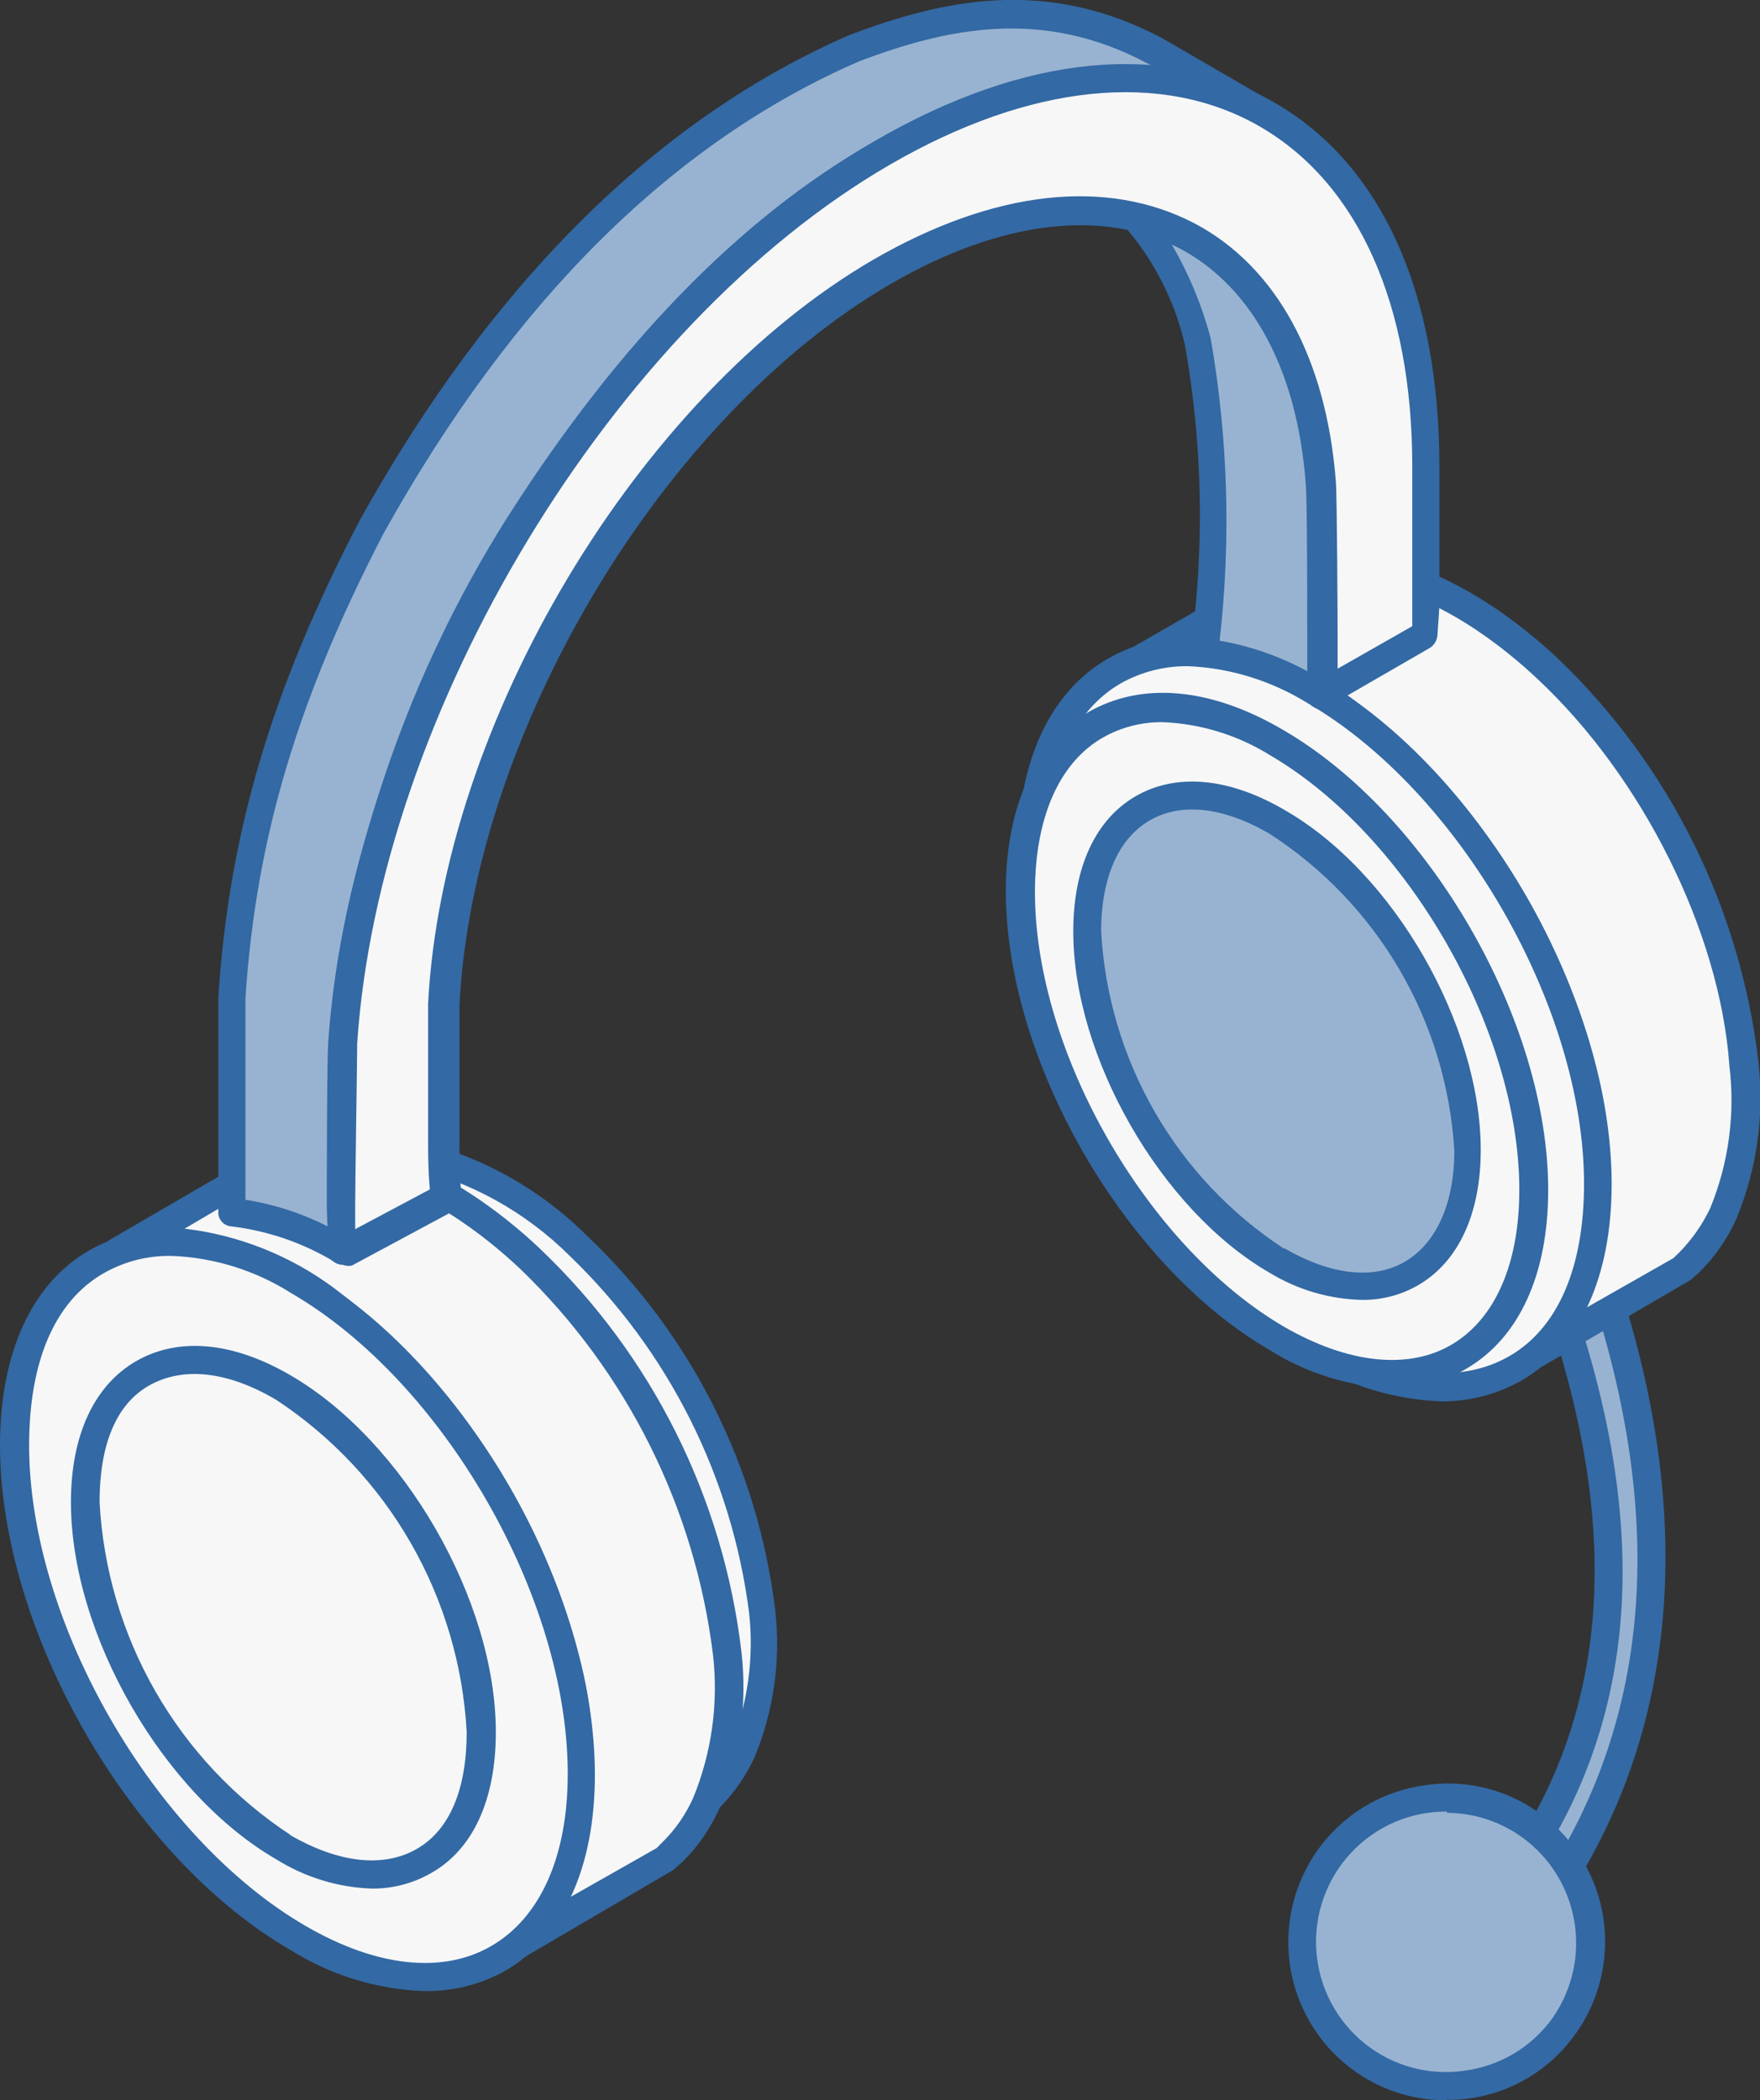
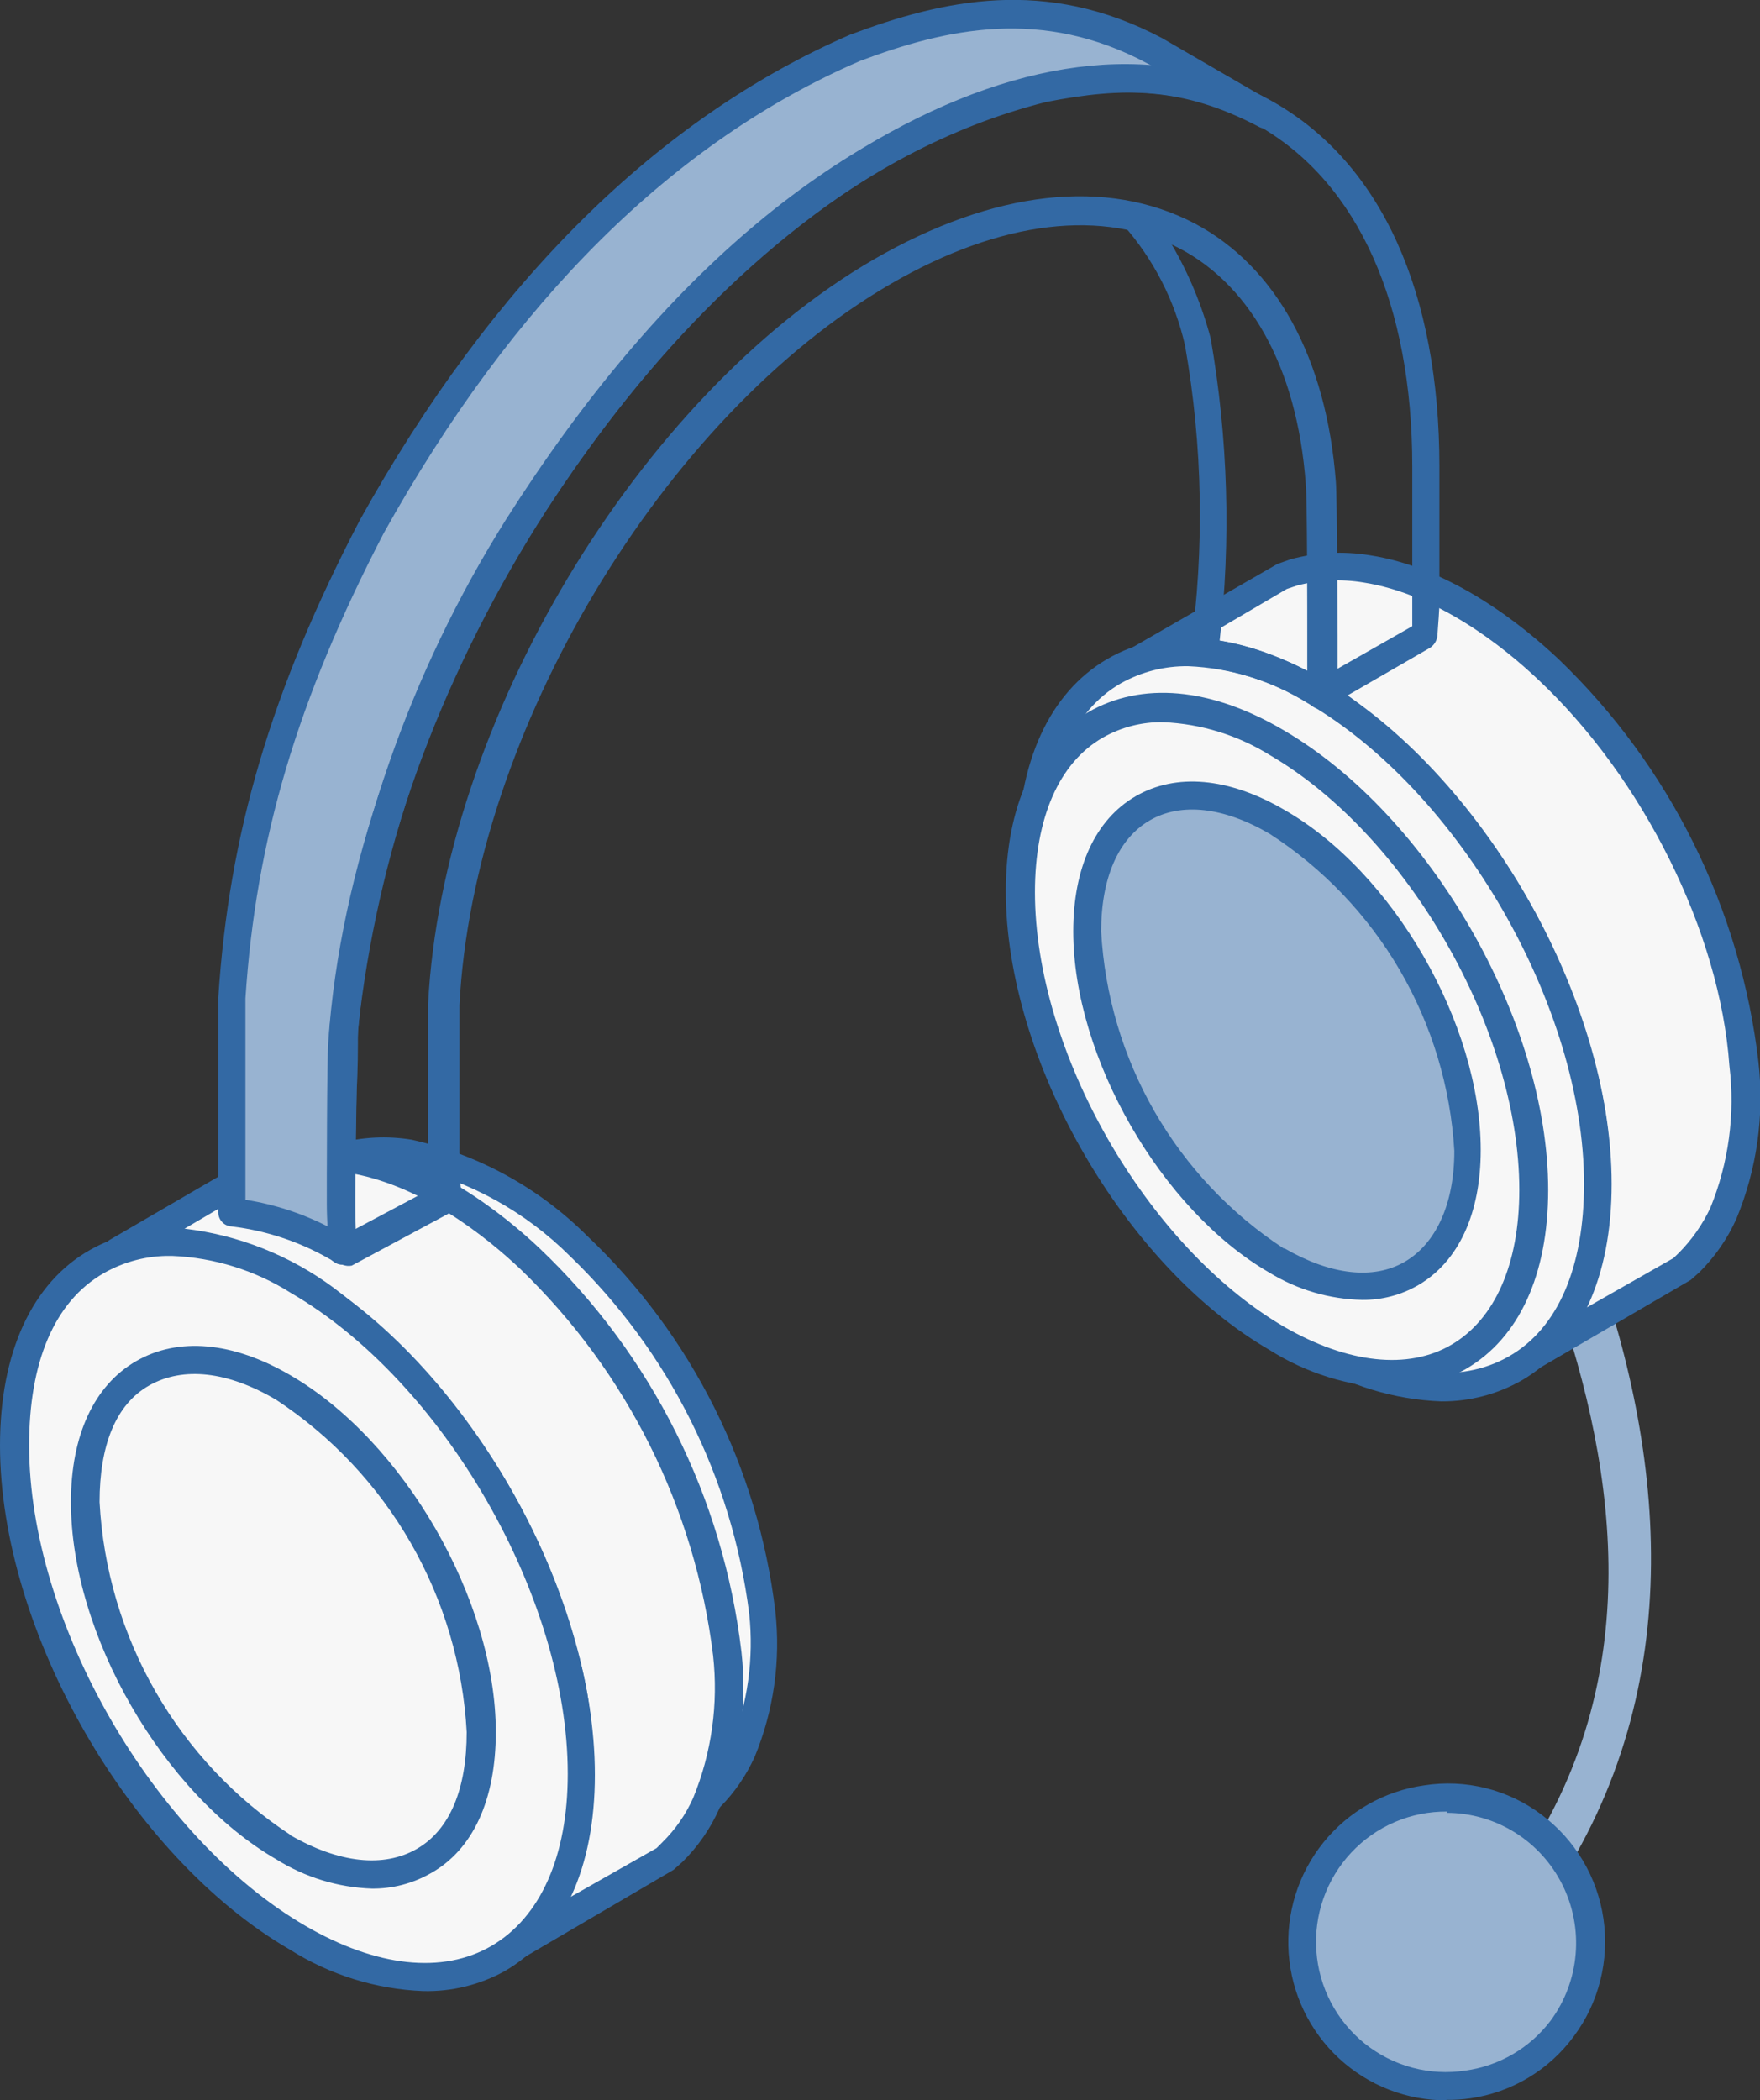
<svg xmlns="http://www.w3.org/2000/svg" viewBox="0 0 89 106.176" fill="none">
  <rect x="0" y="0" width="89" height="106.176" fill="#333333" stroke="none" />
  <g clip-path="url(#clip0_559_992)">
    <path fill-rule="evenodd" clip-rule="evenodd" d="M77.005 97.722L75.746 95.838C83.198 86.323 82.04 75.556 78.943 66.23L80.97 64.588C84.494 75.064 85.262 87.334 77.005 97.722Z" fill="#98B3D1" />
-     <path fill-rule="evenodd" clip-rule="evenodd" d="M76.615 95.876L77.055 96.52C83.248 88.193 84.444 77.856 80.605 65.788L79.761 66.47C83.638 78.298 82.594 87.953 76.615 95.876ZM77.005 98.403C76.894 98.398 76.787 98.367 76.691 98.312C76.594 98.257 76.512 98.18 76.451 98.088L75.192 96.205C75.103 96.085 75.054 95.938 75.054 95.788C75.054 95.638 75.103 95.492 75.192 95.371C81.234 87.649 82.228 78.172 78.276 66.42C78.232 66.283 78.23 66.136 78.27 65.999C78.311 65.861 78.392 65.739 78.503 65.649L80.554 64.031C80.643 63.96 80.748 63.911 80.859 63.889C80.971 63.867 81.086 63.871 81.195 63.901C81.305 63.932 81.405 63.989 81.488 64.066C81.572 64.144 81.635 64.24 81.675 64.347C86.13 77.515 84.708 89.204 77.622 98.164C77.55 98.258 77.457 98.333 77.349 98.382C77.241 98.43 77.123 98.451 77.005 98.442V98.403Z" fill="#3369A4" />
    <path fill-rule="evenodd" clip-rule="evenodd" d="M74.261 105.379C75.68 105.164 77.004 104.532 78.065 103.562C79.126 102.593 79.878 101.329 80.225 99.931C80.572 98.533 80.498 97.063 80.013 95.707C79.529 94.351 78.655 93.169 77.502 92.311C76.35 91.454 74.969 90.958 73.536 90.887C72.103 90.816 70.681 91.172 69.449 91.912C68.218 92.651 67.232 93.741 66.617 95.043C66.001 96.344 65.784 97.799 65.992 99.225C66.129 100.175 66.451 101.09 66.942 101.915C67.433 102.74 68.081 103.459 68.85 104.031C69.618 104.603 70.493 105.017 71.421 105.249C72.35 105.48 73.315 105.524 74.261 105.379Z" fill="#98B3D1" />
    <path fill-rule="evenodd" clip-rule="evenodd" d="M73.166 91.579C72.26 91.572 71.363 91.752 70.531 92.109C69.698 92.466 68.948 92.992 68.328 93.655C67.708 94.317 67.231 95.102 66.928 95.958C66.624 96.815 66.501 97.726 66.566 98.632C66.63 99.539 66.881 100.422 67.303 101.227C67.724 102.032 68.307 102.74 69.014 103.308C69.722 103.874 70.539 104.289 71.414 104.524C72.288 104.758 73.202 104.809 74.097 104.672C74.947 104.557 75.766 104.274 76.507 103.84C77.248 103.407 77.896 102.83 78.415 102.144C79.136 101.165 79.573 100.005 79.677 98.793C79.781 97.58 79.549 96.362 79.005 95.273C78.461 94.185 77.628 93.27 76.597 92.629C75.566 91.988 74.379 91.647 73.166 91.642V91.579ZM73.178 106.175C71.155 106.192 69.2 105.434 67.712 104.057C66.224 102.68 65.314 100.785 65.167 98.758C65.019 96.732 65.646 94.725 66.919 93.145C68.192 91.565 70.016 90.531 72.02 90.253C73.057 90.091 74.115 90.138 75.133 90.392C76.151 90.645 77.109 91.101 77.949 91.731C78.791 92.359 79.501 93.146 80.039 94.049C80.577 94.953 80.932 95.954 81.084 96.995C81.236 98.036 81.182 99.097 80.924 100.117C80.668 101.138 80.213 102.097 79.585 102.94C78.964 103.783 78.183 104.495 77.286 105.032C76.389 105.57 75.395 105.924 74.362 106.074C73.957 106.132 73.549 106.158 73.141 106.15L73.178 106.175Z" fill="#3369A4" />
    <path fill-rule="evenodd" clip-rule="evenodd" d="M9.855 62.654L16.828 58.61L17.319 58.446C18.429 58.157 19.586 58.101 20.718 58.281C23.947 58.999 26.904 60.63 29.239 62.982C34.377 67.895 37.657 74.448 38.515 81.521C38.785 83.9 38.447 86.309 37.533 88.521C37.15 89.379 36.612 90.159 35.947 90.821L35.545 91.175L28.584 95.219C28.861 94.966 29.1 94.751 29.352 94.474C30.111 93.572 30.684 92.528 31.038 91.403C31.877 88.108 31.799 84.647 30.812 81.394C29.016 74.829 25.098 69.05 19.673 64.966C17.621 63.389 15.162 62.432 12.587 62.211C11.843 62.196 11.101 62.29 10.384 62.489L9.855 62.654Z" fill="#F7F7F7" />
    <path fill-rule="evenodd" clip-rule="evenodd" d="M13.191 61.541C15.703 61.856 18.095 62.809 20.139 64.309C25.677 68.523 29.663 74.467 31.466 81.204C32.478 84.592 32.547 88.193 31.668 91.618C31.535 92.048 31.375 92.471 31.19 92.881L35.242 90.568L35.52 90.29C36.12 89.695 36.609 88.998 36.967 88.231C37.812 86.12 38.127 83.833 37.886 81.571C37.014 74.683 33.815 68.305 28.823 63.5C26.575 61.258 23.745 59.695 20.655 58.989C19.633 58.816 18.586 58.863 17.584 59.128L17.105 59.292L13.191 61.541ZM28.584 95.913C28.474 95.915 28.364 95.889 28.266 95.838C28.167 95.787 28.082 95.714 28.018 95.623C27.914 95.481 27.867 95.305 27.886 95.13C27.904 94.955 27.987 94.793 28.119 94.675C28.366 94.461 28.601 94.233 28.823 93.993C29.518 93.172 30.041 92.217 30.359 91.188C31.147 88.02 31.069 84.698 30.133 81.571C28.394 75.148 24.577 69.489 19.283 65.484C17.318 64.017 14.978 63.14 12.536 62.957C11.869 62.942 11.203 63.027 10.56 63.209L10.069 63.323C9.912 63.354 9.75 63.33 9.608 63.256C9.466 63.181 9.354 63.061 9.289 62.914C9.225 62.767 9.212 62.602 9.253 62.447C9.294 62.292 9.387 62.155 9.516 62.06L16.451 58.029L17.093 57.801C18.303 57.476 19.569 57.411 20.806 57.611C24.174 58.354 27.261 60.047 29.704 62.489C34.98 67.499 38.342 74.206 39.207 81.445C39.486 83.949 39.126 86.484 38.163 88.812C37.738 89.751 37.15 90.607 36.426 91.34L36.011 91.706L28.949 95.826C28.838 95.888 28.712 95.919 28.584 95.913Z" fill="#3369A4" />
    <path fill-rule="evenodd" clip-rule="evenodd" d="M18.326 94.865C10.976 90.606 5.035 80.269 5.035 71.74C5.035 63.21 10.976 59.785 18.326 64.031C25.677 68.277 31.63 78.651 31.63 87.195C31.63 95.737 25.664 99.124 18.326 94.865Z" fill="#F7F7F7" />
    <path fill-rule="evenodd" clip-rule="evenodd" d="M18.691 94.258C22.014 96.192 25.085 96.52 27.389 95.194C29.692 93.867 30.913 90.986 30.913 87.195C30.913 78.917 25.098 68.808 17.961 64.675C14.651 62.742 11.555 62.413 9.289 63.74C7.023 65.067 5.727 67.91 5.727 71.765C5.727 80.055 11.542 90.139 18.691 94.284V94.258ZM24.267 97.418C22.038 97.332 19.869 96.665 17.974 95.484C10.422 91.125 4.33 80.472 4.33 71.74C4.33 67.367 5.84 64.069 8.572 62.489C11.303 60.91 14.928 61.226 18.704 63.425C26.256 67.784 32.348 78.437 32.348 87.169C32.348 91.542 30.85 94.827 28.093 96.419C26.932 97.094 25.609 97.44 24.267 97.418Z" fill="#3369A4" />
    <path fill-rule="evenodd" clip-rule="evenodd" d="M57.357 33.437L64.909 29.102L65.45 28.913C66.642 28.602 67.885 28.541 69.1 28.736C72.576 29.508 75.76 31.262 78.276 33.791C83.819 39.078 87.356 46.138 88.282 53.757C88.567 56.334 88.204 58.941 87.225 61.34C86.808 62.28 86.224 63.136 85.501 63.867L85.085 64.246L77.534 68.593C77.822 68.344 78.094 68.078 78.352 67.797C79.174 66.819 79.783 65.677 80.139 64.448C81.057 60.904 80.983 57.174 79.925 53.669C78.038 46.556 73.827 40.286 67.968 35.863C65.74 34.184 63.08 33.179 60.302 32.969C59.503 32.956 58.706 33.059 57.936 33.273L57.357 33.437Z" fill="#F7F7F7" />
    <path fill-rule="evenodd" clip-rule="evenodd" d="M60.768 32.288C63.503 32.605 66.107 33.638 68.32 35.282C74.299 39.803 78.605 46.199 80.554 53.454C81.641 57.089 81.715 60.952 80.768 64.625C80.613 65.142 80.415 65.645 80.177 66.129L84.62 63.602L84.921 63.311C85.562 62.658 86.09 61.902 86.483 61.074C87.417 58.797 87.75 56.316 87.452 53.871C86.973 47.123 83.072 39.301 77.748 34.322C76.073 32.742 72.713 30.026 68.937 29.444C67.827 29.262 66.691 29.314 65.602 29.596L65.073 29.773L60.768 32.3V32.288ZM77.534 69.238C77.42 69.237 77.308 69.209 77.208 69.156C77.107 69.103 77.02 69.028 76.954 68.934C76.851 68.792 76.804 68.617 76.822 68.441C76.841 68.266 76.924 68.104 77.055 67.987C77.326 67.758 77.582 67.514 77.823 67.254C78.568 66.352 79.132 65.313 79.485 64.196C80.35 60.783 80.285 57.2 79.296 53.821C77.422 46.886 73.304 40.773 67.59 36.445C65.469 34.853 62.943 33.894 60.303 33.678C59.572 33.666 58.844 33.755 58.138 33.943L57.621 34.12C57.462 34.16 57.294 34.143 57.146 34.072C56.998 34 56.879 33.879 56.81 33.729C56.741 33.579 56.727 33.41 56.77 33.251C56.812 33.091 56.908 32.952 57.042 32.856L64.594 28.509L65.274 28.269C66.571 27.921 67.927 27.852 69.252 28.067C73.405 28.698 77.017 31.63 78.805 33.311C84.44 38.72 88.019 45.933 88.924 53.707C89.225 56.397 88.84 59.119 87.804 61.618C87.353 62.622 86.721 63.534 85.941 64.309L85.501 64.701L77.886 69.137C77.779 69.199 77.657 69.234 77.534 69.238Z" fill="#3369A4" />
    <path fill-rule="evenodd" clip-rule="evenodd" d="M66.483 68.163C58.553 63.563 52.146 52.418 52.146 43.243C52.146 34.069 58.553 30.328 66.483 34.928C74.412 39.528 80.806 50.674 80.806 59.848C80.806 69.022 74.374 72.738 66.483 68.163Z" fill="#F7F7F7" />
    <path fill-rule="evenodd" clip-rule="evenodd" d="M60.076 33.678C58.892 33.663 57.725 33.959 56.69 34.537C54.173 35.977 52.914 39.074 52.914 43.243C52.914 52.178 59.208 63.084 66.873 67.544C70.498 69.629 73.846 69.983 76.325 68.555C78.805 67.127 80.102 64.031 80.102 59.849C80.102 50.914 73.808 40.008 66.13 35.548C64.31 34.412 62.229 33.768 60.089 33.678H60.076ZM72.889 70.843C70.491 70.753 68.158 70.038 66.118 68.77C58.012 64.082 51.454 52.633 51.454 43.243C51.454 38.543 53.065 35.017 55.998 33.311C58.931 31.605 62.77 31.971 66.81 34.322C74.915 39.01 81.498 50.472 81.498 59.849C81.498 64.549 79.887 68.075 76.954 69.781C75.715 70.485 74.313 70.851 72.889 70.843Z" fill="#3369A4" />
    <path fill-rule="evenodd" clip-rule="evenodd" d="M5.903 63.26L13.455 58.913L13.984 58.736C15.174 58.419 16.418 58.358 17.634 58.559C21.118 59.32 24.308 61.076 26.822 63.614C32.385 68.889 35.945 75.944 36.891 83.568C37.175 86.146 36.806 88.753 35.822 91.15C35.401 92.086 34.822 92.941 34.11 93.677L33.694 94.056L26.142 98.403C26.436 98.162 26.71 97.894 26.96 97.607C27.782 96.637 28.402 95.511 28.785 94.297C29.684 90.707 29.584 86.94 28.496 83.404C26.559 76.332 22.335 70.109 16.488 65.712C14.259 64.023 11.595 63.01 8.811 62.793C8.016 62.775 7.223 62.873 6.457 63.084L5.903 63.26Z" fill="#F7F7F7" />
    <path fill-rule="evenodd" clip-rule="evenodd" d="M9.327 62.111C12.061 62.432 14.664 63.465 16.879 65.105C22.858 69.629 27.174 76.015 29.151 83.265C30.216 86.906 30.294 90.767 29.377 94.448C29.201 94.963 28.991 95.466 28.748 95.952L33.203 93.425L33.505 93.121C34.156 92.48 34.681 91.721 35.054 90.885C35.986 88.611 36.332 86.138 36.06 83.694C35.15 76.244 31.704 69.338 26.306 64.145C24.632 62.565 21.271 59.836 17.495 59.267C16.377 59.072 15.231 59.124 14.135 59.419L13.619 59.596L9.314 62.123L9.327 62.111ZM26.079 99.048C25.967 99.047 25.857 99.021 25.756 98.971C25.655 98.92 25.568 98.848 25.5 98.757C25.406 98.611 25.366 98.436 25.386 98.263C25.407 98.09 25.488 97.93 25.614 97.809C25.89 97.584 26.148 97.335 26.381 97.064C27.138 96.174 27.703 95.138 28.043 94.018C28.898 90.598 28.815 87.008 27.804 83.631C25.926 76.698 21.803 70.589 16.086 66.268C13.974 64.666 11.449 63.706 8.811 63.501C8.084 63.483 7.359 63.573 6.658 63.766L6.155 63.93C5.989 63.993 5.806 63.988 5.644 63.917C5.482 63.847 5.354 63.715 5.286 63.551C5.214 63.391 5.205 63.209 5.262 63.043C5.318 62.876 5.434 62.737 5.588 62.654L13.065 58.307L13.745 58.067C15.039 57.708 16.396 57.635 17.722 57.852C21.863 58.496 25.5 61.416 27.275 63.096C32.961 68.49 36.578 75.718 37.495 83.517C37.797 86.207 37.411 88.93 36.375 91.428C35.927 92.434 35.295 93.347 34.513 94.12L34.059 94.524L26.507 98.947C26.38 99.028 26.229 99.064 26.079 99.048Z" fill="#3369A4" />
    <path fill-rule="evenodd" clip-rule="evenodd" d="M15.028 97.974C7.124 93.387 0.705 82.241 0.705 73.067C0.705 63.892 7.124 60.164 15.028 64.751C22.933 69.339 29.352 80.498 29.352 89.722C29.352 98.947 22.933 102.561 15.028 97.974Z" fill="#F7F7F7" />
    <path fill-rule="evenodd" clip-rule="evenodd" d="M8.647 63.488C7.457 63.47 6.284 63.771 5.249 64.36C2.731 65.8 1.473 68.884 1.473 73.067C1.473 81.989 7.766 92.894 15.444 97.355C19.031 99.44 22.392 99.806 24.859 98.366C27.326 96.925 28.71 93.842 28.71 89.671C28.71 80.737 22.417 69.832 14.726 65.371C12.916 64.223 10.837 63.574 8.697 63.488H8.647ZM21.397 100.653C19.014 100.558 16.697 99.839 14.676 98.568C6.583 93.892 0 82.444 0 73.067C0 68.366 1.624 64.84 4.556 63.184C7.489 61.529 11.328 61.845 15.393 64.208C23.474 68.833 30.082 80.282 30.082 89.722C30.082 94.423 28.459 97.949 25.526 99.642C24.263 100.34 22.838 100.689 21.397 100.653Z" fill="#3369A4" />
-     <path fill-rule="evenodd" clip-rule="evenodd" d="M60.592 17.287C60.019 14.949 58.897 12.783 57.319 10.969C62.606 12.157 66.218 16.921 66.797 24.44C66.797 25.135 66.873 31.403 66.873 32.148C66.867 33.111 66.812 34.072 66.709 35.029V35.093L66.457 34.928C64.741 33.881 62.816 33.225 60.819 33.008C61.56 27.788 61.484 22.483 60.592 17.287Z" fill="#98B3D1" />
    <path fill-rule="evenodd" clip-rule="evenodd" d="M61.675 32.388C63.225 32.658 64.721 33.179 66.105 33.93C66.105 33.336 66.105 32.755 66.105 32.11C66.105 31.226 66.105 25.097 66.029 24.465C65.589 18.488 63.135 14.191 59.245 12.346C60.114 13.834 60.778 15.432 61.221 17.098C62.101 22.146 62.254 27.296 61.675 32.388ZM66.709 35.788C66.603 35.78 66.5 35.75 66.407 35.699L66.155 35.547C64.534 34.555 62.718 33.926 60.831 33.703C60.732 33.697 60.635 33.669 60.548 33.621C60.461 33.572 60.386 33.505 60.328 33.425C60.268 33.344 60.225 33.252 60.204 33.154C60.182 33.056 60.181 32.954 60.202 32.856C60.916 27.742 60.823 22.548 59.925 17.464C59.41 15.203 58.337 13.108 56.803 11.373C56.71 11.281 56.645 11.165 56.616 11.037C56.587 10.909 56.596 10.776 56.64 10.653C56.693 10.523 56.784 10.413 56.901 10.336C57.018 10.26 57.155 10.22 57.294 10.223C63.235 11.487 66.885 16.693 67.464 24.351C67.527 25.122 67.552 31.668 67.552 32.11C67.559 33.106 67.509 34.102 67.401 35.093C67.393 35.215 67.354 35.334 67.288 35.438C67.222 35.542 67.132 35.627 67.024 35.687C66.927 35.743 66.82 35.777 66.709 35.788Z" fill="#3369A4" />
    <path fill-rule="evenodd" clip-rule="evenodd" d="M43.222 2.426C48.559 0.442 53.229 -0.177 58.414 2.527L64.003 5.762C60.127 3.791 57.043 3.627 52.788 4.423C41.171 7.317 32.436 16.82 26.243 26.626C21.423 34.302 18.41 42.98 17.433 52.001C17.37 55.678 17.156 59.583 17.37 63.235C15.672 62.187 13.763 61.531 11.781 61.314C11.718 57.65 11.718 54.111 11.781 50.434C12.364 42.074 14.775 33.945 18.842 26.626C24.506 16.428 32.272 7.152 43.222 2.426Z" fill="#98B3D1" />
    <path fill-rule="evenodd" clip-rule="evenodd" d="M12.448 60.657C13.891 60.887 15.288 61.344 16.589 62.009C16.501 59.697 16.589 57.346 16.589 55.059C16.589 54.023 16.589 52.986 16.665 51.975C17.65 42.833 20.702 34.037 25.589 26.259C33.493 13.825 42.543 6.242 52.599 3.791C54.476 3.385 56.398 3.24 58.314 3.361L58.05 3.222C52.688 0.341 47.829 1.453 43.487 3.083C34.072 7.152 25.966 15.164 19.396 26.967C15.028 35.383 12.939 42.422 12.411 50.472C12.411 53.909 12.411 57.245 12.411 60.67L12.448 60.657ZM17.344 63.93C17.216 63.926 17.091 63.892 16.979 63.829C15.368 62.845 13.566 62.22 11.693 61.996C11.517 61.984 11.352 61.906 11.231 61.777C11.11 61.648 11.041 61.478 11.039 61.301C11.039 57.65 11.039 54.099 11.039 50.421C11.58 42.119 13.707 34.903 18.2 26.285C24.922 14.204 33.304 5.964 42.983 1.756C47.678 -0 52.864 -1.188 58.755 1.921L64.356 5.168C64.512 5.266 64.626 5.418 64.675 5.597C64.724 5.775 64.704 5.965 64.62 6.129C64.532 6.292 64.383 6.413 64.207 6.468C64.031 6.522 63.84 6.505 63.676 6.419C59.799 4.372 56.778 4.397 52.902 5.156C43.273 7.582 34.487 14.899 26.847 27.005C22.07 34.581 19.078 43.151 18.1 52.064C18.1 53.037 18.1 54.073 18.037 55.109C17.961 57.788 17.886 60.556 18.037 63.197C18.048 63.323 18.024 63.45 17.969 63.563C17.913 63.677 17.828 63.773 17.722 63.842C17.605 63.903 17.476 63.937 17.344 63.943V63.93Z" fill="#3369A4" />
    <path fill-rule="evenodd" clip-rule="evenodd" d="M64.594 67.671C57.433 63.513 51.605 53.416 51.605 45.101C51.605 36.786 57.408 33.425 64.57 37.583C71.731 41.74 77.584 51.812 77.584 60.152C77.584 68.492 71.744 71.829 64.594 67.671Z" fill="#F7F7F7" />
    <path fill-rule="evenodd" clip-rule="evenodd" d="M58.817 36.508C57.756 36.49 56.709 36.756 55.784 37.279C53.556 38.543 52.335 41.348 52.335 45.101C52.335 53.176 57.999 63.02 64.922 67.064C68.156 68.934 71.215 69.263 73.405 67.974C75.595 66.685 76.829 63.905 76.829 60.152C76.829 52.077 71.165 42.233 64.242 38.189C62.608 37.168 60.739 36.589 58.817 36.508ZM70.409 70.173C68.204 70.087 66.059 69.42 64.192 68.24C56.841 63.981 50.862 53.581 50.862 45.051C50.862 40.767 52.335 37.557 55.029 36.003C57.722 34.449 61.221 34.739 64.909 36.913C72.31 41.222 78.289 51.635 78.289 60.152C78.289 64.436 76.816 67.645 74.135 69.2C73.002 69.852 71.716 70.187 70.409 70.173Z" fill="#3369A4" />
    <path fill-rule="evenodd" clip-rule="evenodd" d="M64.595 63.728C61.81 61.904 59.492 59.446 57.83 56.554C56.168 53.663 55.209 50.419 55.029 47.085C55.029 40.944 59.308 38.467 64.595 41.525C67.377 43.344 69.694 45.795 71.358 48.679C73.022 51.564 73.986 54.801 74.173 58.13C74.173 64.309 69.894 66.786 64.595 63.728Z" fill="#98B3D1" />
    <path fill-rule="evenodd" clip-rule="evenodd" d="M64.96 63.109C67.3 64.461 69.453 64.701 71.026 63.791C72.6 62.881 73.543 60.885 73.543 58.18C73.353 54.957 72.407 51.824 70.782 49.037C69.156 46.25 66.898 43.889 64.192 42.144C61.876 40.792 59.724 40.552 58.138 41.474C56.551 42.397 55.683 44.381 55.683 47.085C55.861 50.295 56.788 53.419 58.391 56.203C59.994 58.986 62.227 61.352 64.909 63.109H64.96ZM68.886 65.712C67.228 65.677 65.608 65.201 64.192 64.335C58.717 61.175 54.273 53.429 54.273 47.085C54.273 43.85 55.394 41.424 57.433 40.248C59.472 39.073 62.115 39.301 64.909 40.918C70.485 44.078 74.878 51.811 74.878 58.13C74.878 61.352 73.757 63.779 71.719 64.966C70.858 65.465 69.88 65.722 68.886 65.712Z" fill="#3369A4" />
-     <path fill-rule="evenodd" clip-rule="evenodd" d="M44.645 7.709C59.749 -1.049 72.021 6.066 72.021 23.581V30.329C72.021 30.973 72.021 31.479 71.92 32.123L66.709 35.093C66.805 34.102 66.851 33.106 66.847 32.111C66.847 31.365 66.847 25.097 66.772 24.402C65.79 11.765 56.249 6.938 44.62 13.686C32.989 20.434 23.172 36.824 22.454 50.725C22.454 51.268 22.454 57.346 22.454 57.877C22.454 58.749 22.454 59.596 22.568 60.404L22.19 60.682L17.382 63.21C17.382 62.439 17.307 61.656 17.307 60.847C17.307 60.038 17.307 53.555 17.395 52.671C18.477 35.725 30.271 16.049 44.645 7.709Z" fill="#F7F7F7" />
    <path fill-rule="evenodd" clip-rule="evenodd" d="M44.997 8.328C31.014 16.428 19.182 35.952 18.062 52.746C18.062 53.581 17.961 59.836 17.961 60.872C17.961 61.276 17.961 61.681 17.961 62.136L21.737 60.127C21.674 59.419 21.649 58.686 21.649 57.928C21.649 57.511 21.649 51.306 21.649 50.737C22.379 36.546 32.272 20.029 44.179 13.117C50.271 9.604 55.96 8.972 60.416 11.297C64.544 13.484 67.074 18.121 67.552 24.351C67.615 25.122 67.641 31.668 67.641 32.111C67.641 32.553 67.641 33.26 67.641 33.804L71.416 31.655C71.416 31.175 71.416 30.771 71.416 30.291V23.58C71.416 15.366 68.672 9.275 63.726 6.407C58.779 3.538 52.084 4.221 44.997 8.328ZM17.307 63.93C17.187 63.934 17.069 63.903 16.967 63.842C16.858 63.788 16.767 63.706 16.703 63.603C16.638 63.5 16.603 63.382 16.602 63.261C16.602 62.489 16.526 61.681 16.526 60.859C16.526 60.038 16.526 53.555 16.602 52.645C17.785 35.383 29.944 15.417 44.28 7.102C51.832 2.73 58.956 2.047 64.418 5.168C69.881 8.29 72.788 14.836 72.788 23.58V30.328C72.788 30.973 72.725 31.491 72.688 32.123C72.677 32.247 72.638 32.367 72.575 32.474C72.512 32.581 72.426 32.673 72.323 32.742L67.137 35.737C67.031 35.809 66.906 35.847 66.778 35.847C66.65 35.847 66.525 35.809 66.419 35.737C66.303 35.673 66.211 35.574 66.154 35.453C66.098 35.333 66.081 35.198 66.105 35.068C66.18 34.069 66.218 33.197 66.218 32.161C66.218 31.125 66.218 25.148 66.143 24.516C65.727 18.791 63.449 14.558 59.736 12.599C55.822 10.514 50.598 11.133 45.06 14.343C33.505 21.04 23.927 37.089 23.235 50.813C23.235 51.319 23.235 57.258 23.235 57.928C23.221 58.771 23.254 59.615 23.336 60.455C23.345 60.58 23.322 60.704 23.269 60.817C23.216 60.93 23.135 61.028 23.033 61.099L22.656 61.365L17.785 63.981C17.637 64.008 17.485 63.995 17.344 63.943L17.307 63.93Z" fill="#3369A4" />
    <path fill-rule="evenodd" clip-rule="evenodd" d="M14.324 93.374C8.785 90.177 4.254 82.367 4.254 75.935C4.254 69.503 8.748 66.912 14.324 70.122C17.25 72.029 19.687 74.602 21.436 77.632C23.186 80.662 24.199 84.064 24.393 87.561C24.355 93.993 19.862 96.597 14.324 93.374Z" fill="#F7F7F7" />
    <path fill-rule="evenodd" clip-rule="evenodd" d="M14.676 92.768C17.13 94.183 19.396 94.436 21.083 93.463C22.769 92.49 23.6 90.404 23.6 87.561C23.418 84.2 22.451 80.929 20.779 78.012C19.106 75.095 16.774 72.613 13.971 70.767C11.517 69.314 9.264 69.073 7.552 70.034C5.84 70.994 5.035 73.092 5.035 75.935C5.215 79.306 6.185 82.587 7.864 85.511C9.544 88.436 11.886 90.922 14.701 92.768H14.676ZM18.804 95.472C17.092 95.413 15.425 94.903 13.971 93.993C8.244 90.683 3.587 82.62 3.587 75.935C3.587 72.561 4.758 70.034 6.885 68.808C9.012 67.582 11.768 67.822 14.676 69.516C20.403 72.826 25.073 80.888 25.073 87.561C25.073 90.986 23.915 93.513 21.775 94.701C20.87 95.216 19.845 95.482 18.804 95.472Z" fill="#3369A4" />
  </g>
  <defs>
    <clipPath id="clip0_559_992">
      <rect width="22.25" height="26.544" fill="white" transform="scale(4)" />
    </clipPath>
  </defs>
</svg>